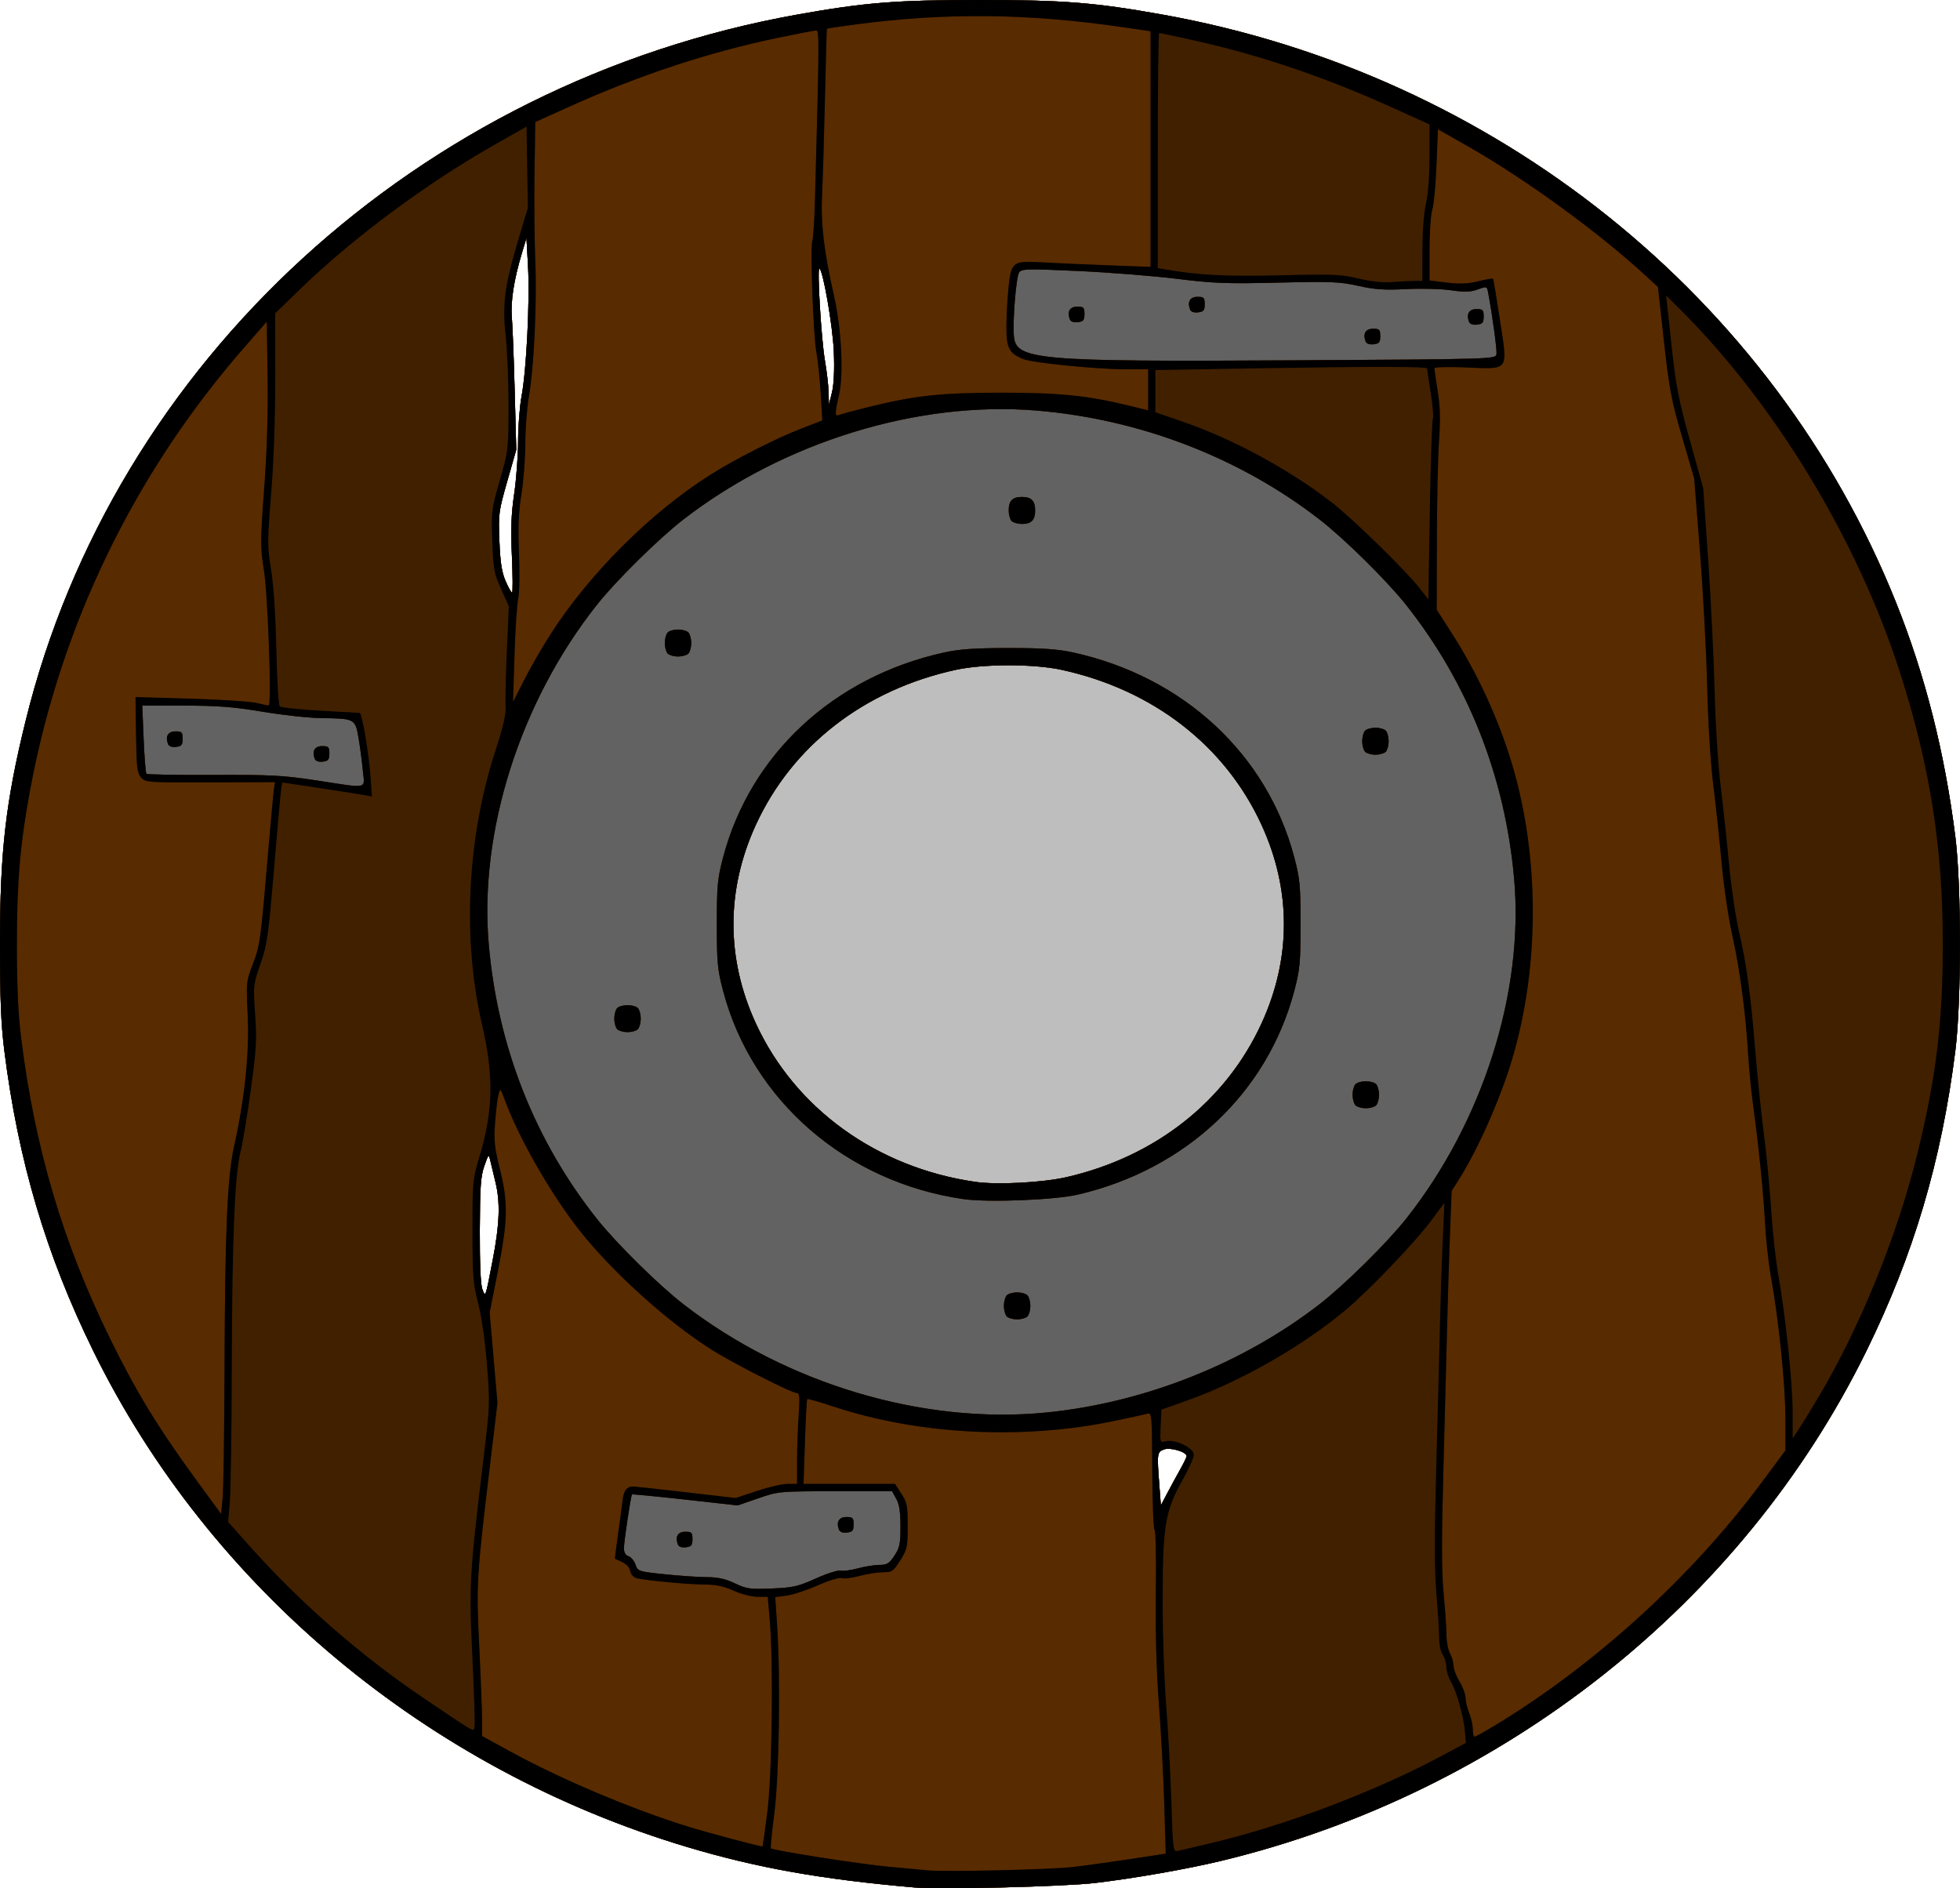
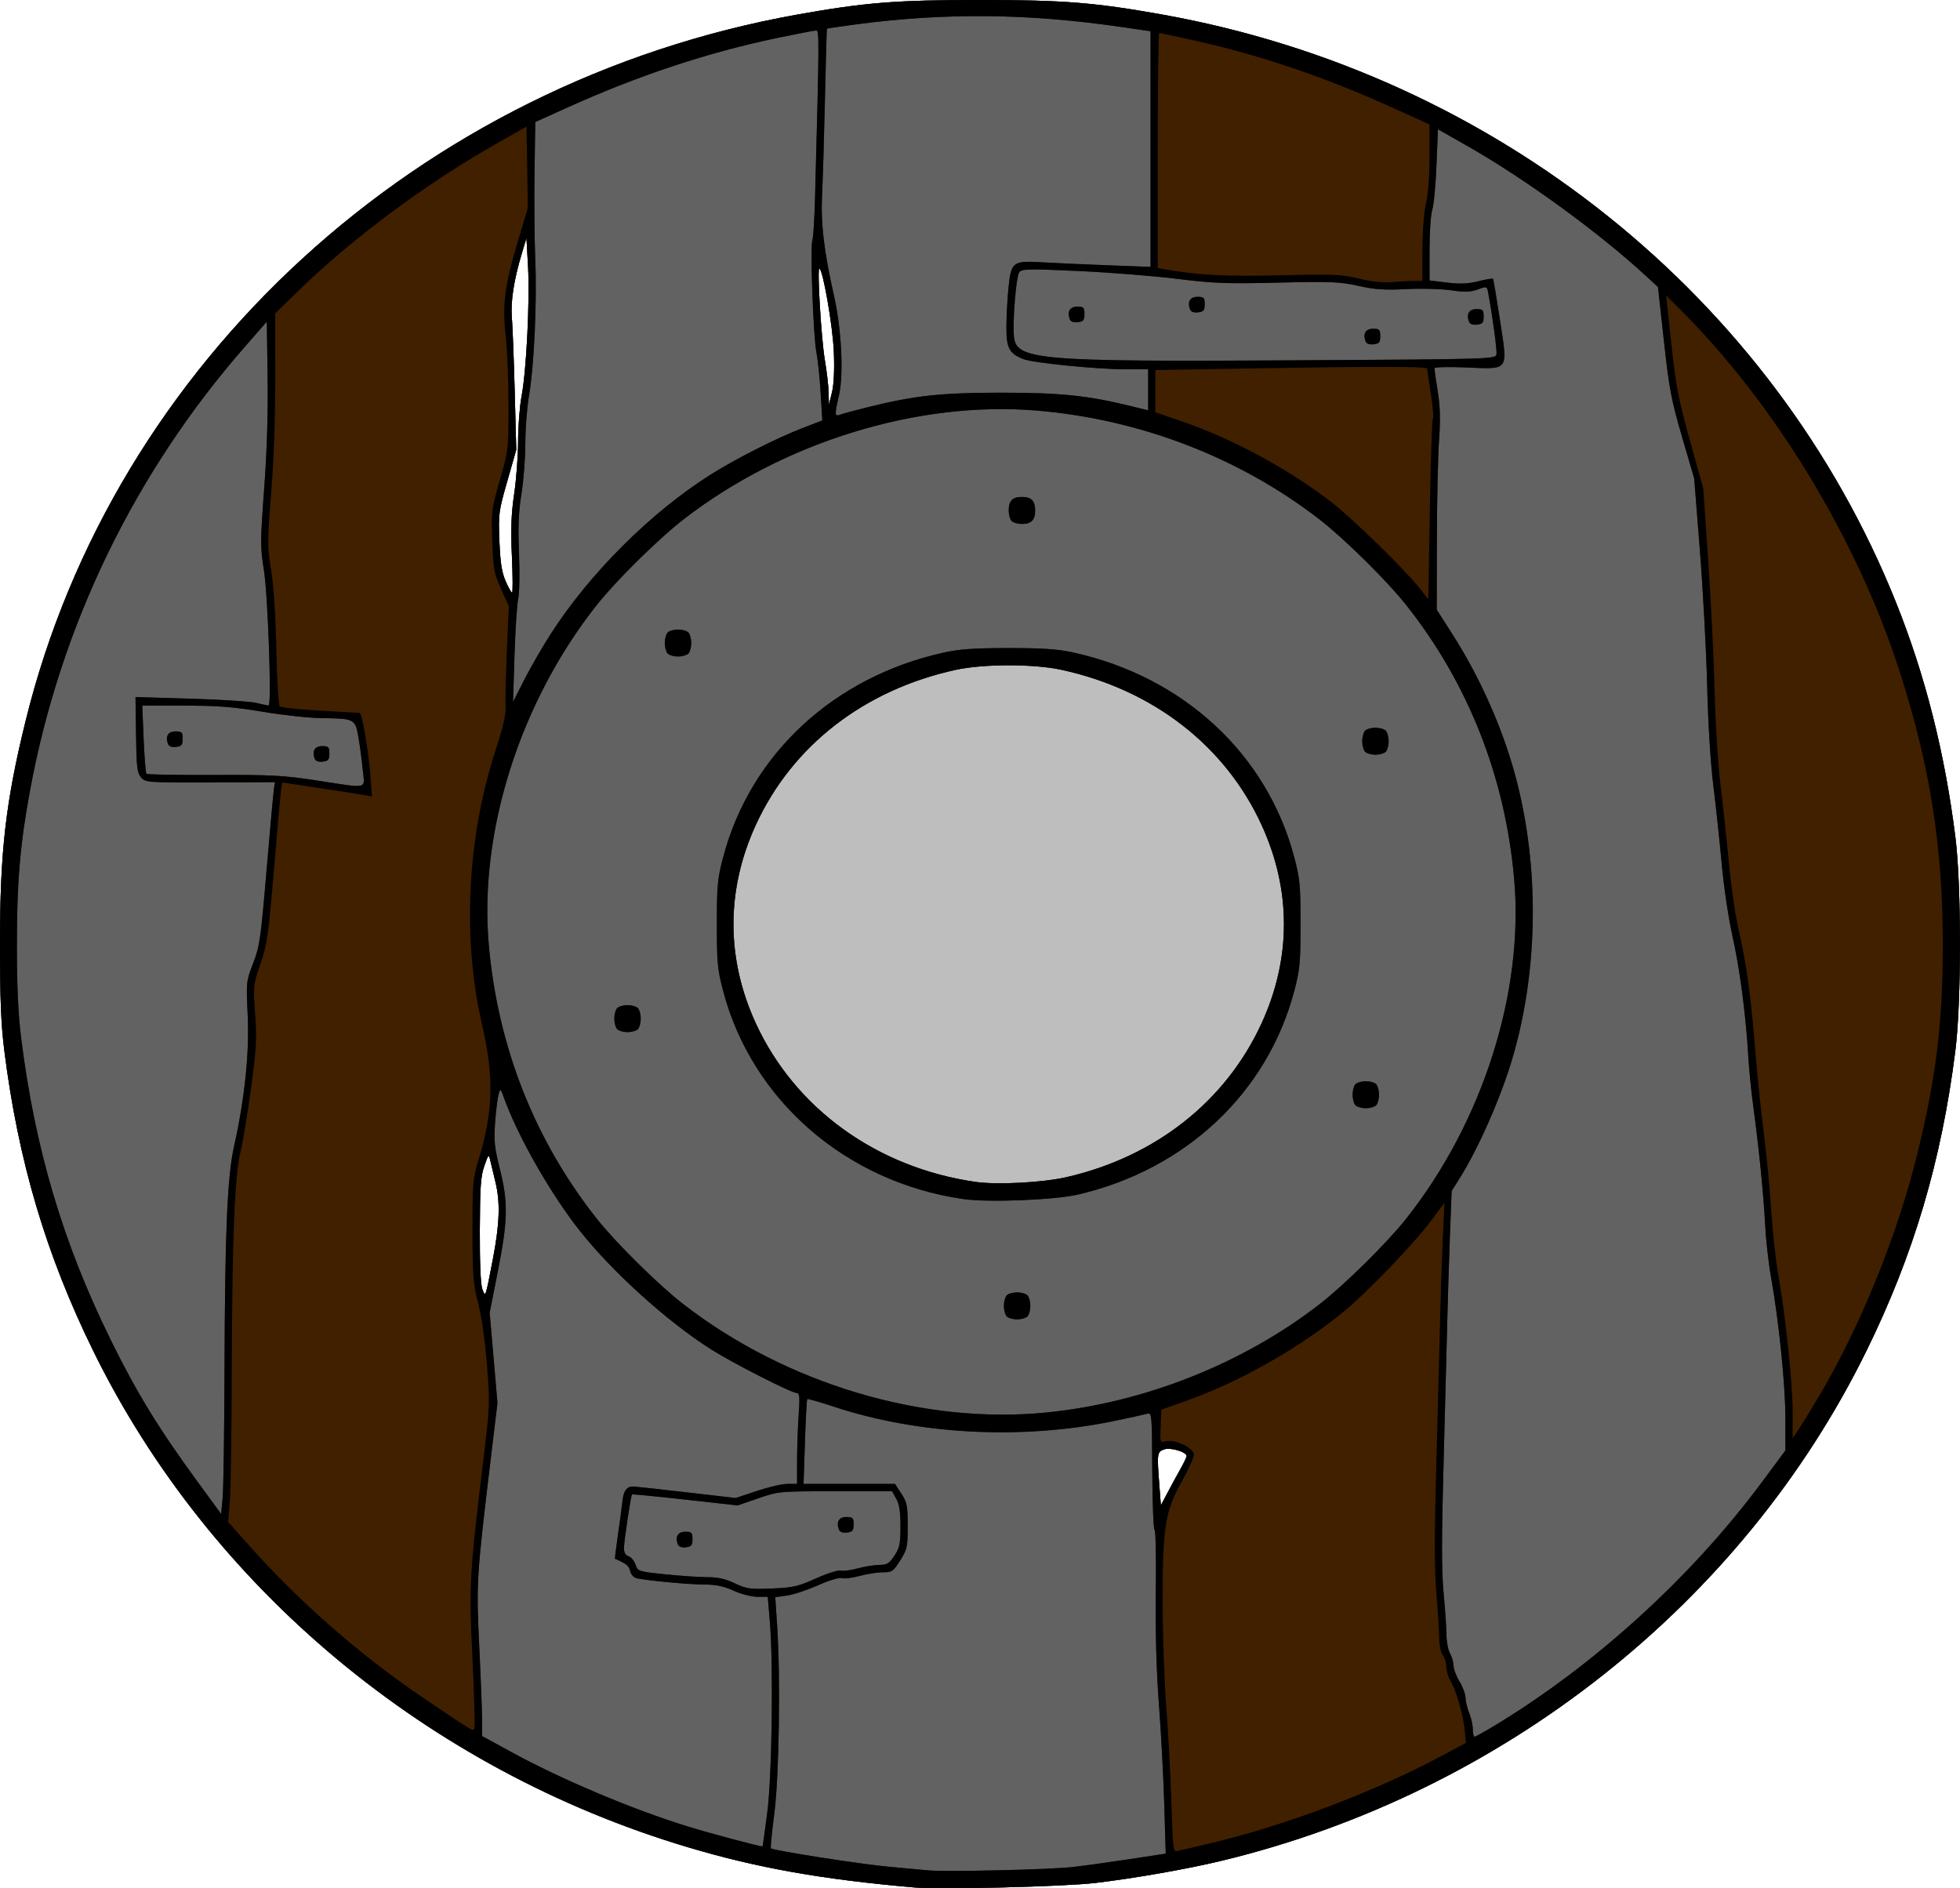
<svg xmlns="http://www.w3.org/2000/svg" xmlns:ns1="http://www.inkscape.org/namespaces/inkscape" xmlns:ns2="http://sodipodi.sourceforge.net/DTD/sodipodi-0.dtd" id="svg2" ns1:version="0.48.3.1 r9886" viewBox="0 0 705 679.13" version="1.1" ns2:docname="_svgclean2.svg">
  <ns2:namedview id="base" bordercolor="#666666" ns1:pageshadow="2" ns1:window-y="0" pagecolor="#ffffff" ns1:zoom="0.7" ns1:window-width="674" ns1:window-maximized="0" ns1:window-x="0" showgrid="false" borderopacity="1.0" ns1:current-layer="layer1" ns1:cx="526.56597" ns1:cy="300.80956" ns1:window-height="645" ns1:pageopacity="0.0" ns1:document-units="px" />
  <g id="layer1" ns1:label="Calque 1" ns1:groupmode="layer" transform="translate(-17.983 -147.94)">
    <g id="g3062" transform="matrix(.865 0 0 .883 23.435 27.402)">
      <path id="path3072" d="m374.14 905.34c-38.86-3.32-65.46-7.95-94.5-16.44-108.17-31.63-198.77-105.69-247.08-201.97-19.727-39.31-31.29-77.53-37.065-122.5-1.373-10.695-1.798-20.964-1.798-43.5 0-37.506 2.355-57.634 10.588-90.5 36.727-146.61 163.5-260.36 320.96-287.98 27.992-4.91 41.15-5.94 75.902-5.94 34.751 0 47.91 1.03 75.902 5.94 138.33 24.264 254.17 115.14 304.98 239.24 12.213 29.832 20.34 61.245 24.769 95.739 2.541 19.784 2.541 67.216 0 87-5.775 44.973-17.338 83.189-37.065 122.5-51.562 102.75-151.22 179.91-268.02 207.51-14.315 3.382-36.001 7.116-52.564 9.05-12.745 1.488-64.325 2.757-75 1.845zm110.38-170.4c1.426-2.475 2.597-4.861 2.604-5.301 0.026-1.734-6.833-3.708-9.44-2.717-2.858 1.087-2.921 1.573-1.903 14.648l0.633 8.13 2.757-5.13c1.516-2.822 3.923-7.155 5.349-9.63zm-285.91-85.33c2.852-14.48 3.168-23.288 1.132-31.525-0.768-3.104-1.722-6.994-2.122-8.644-0.726-2.998-0.728-2.996-2.527 2-1.509 4.189-1.813 8.435-1.878 26.185-0.049 13.466 0.33 22.211 1.042 24 1.364 3.431 1.247 3.754 4.353-12.016zm7.958-286.42c-0.513-11.294-0.29-17.276 0.95-25.53 0.891-5.929 1.619-15.604 1.619-21.5 0-5.896 0.662-14.18 1.472-18.41 2.021-10.562 3.446-38.895 2.656-52.81l-0.653-11.5-1.841 6c-3.413 11.121-4.793 19.772-4.23 26.5 0.299 3.575 0.832 17.142 1.183 30.148l0.639 23.648-3.741 12.823c-3.59 12.303-3.722 13.29-3.266 24.362 0.361 8.777 0.977 12.674 2.572 16.279 1.153 2.607 2.37 4.74 2.703 4.74 0.334 0 0.305-6.638-0.063-14.75zm133.87-83.25c-0.416-10.52-4.59-34-6.045-34-0.964 0 0.822 28.919 2.307 37.356 0.788 4.479 1.487 10.394 1.554 13.144l0.12 5 1.26-5c0.812-3.224 1.098-9.084 0.805-16.5z" style="fill:#bebebe" ns1:connector-curvature="0" />
      <path id="path3070" d="m374.14 905.34c-38.86-3.32-65.46-7.95-94.5-16.44-108.17-31.63-198.77-105.69-247.08-201.97-19.727-39.31-31.29-77.53-37.065-122.5-1.373-10.695-1.798-20.964-1.798-43.5 0-37.506 2.355-57.634 10.588-90.5 36.727-146.61 163.5-260.36 320.96-287.98 27.992-4.91 41.15-5.94 75.902-5.94 34.751 0 47.91 1.03 75.902 5.94 138.33 24.264 254.17 115.14 304.98 239.24 12.213 29.832 20.34 61.245 24.769 95.739 2.541 19.784 2.541 67.216 0 87-5.775 44.973-17.338 83.189-37.065 122.5-51.562 102.75-151.22 179.91-268.02 207.51-14.315 3.382-36.001 7.116-52.564 9.05-12.745 1.488-64.325 2.757-75 1.845zm110.38-170.4c1.426-2.475 2.597-4.861 2.604-5.301 0.026-1.734-6.833-3.708-9.44-2.717-2.858 1.087-2.921 1.573-1.903 14.648l0.633 8.13 2.757-5.13c1.516-2.822 3.923-7.155 5.349-9.63zm-285.91-85.33c2.852-14.48 3.168-23.288 1.132-31.525-0.768-3.104-1.722-6.994-2.122-8.644-0.726-2.998-0.728-2.996-2.527 2-1.509 4.189-1.813 8.435-1.878 26.185-0.049 13.466 0.33 22.211 1.042 24 1.364 3.431 1.247 3.754 4.353-12.016zm238.53-33.596c36.999-8.294 66.263-30.885 81.144-62.64 12.418-26.499 12.418-54.368 0-80.867-15.117-32.259-45.097-55.029-83.144-63.147-11.564-2.467-32.436-2.467-44 0-38.047 8.118-68.027 30.888-83.144 63.147-12.398 26.456-12.415 54.373-0.051 80.758 16.293 34.768 50.384 58.897 91.371 64.671 9.005 1.269 27.865 0.31 37.824-1.923zm-230.57-252.82c-0.513-11.294-0.29-17.276 0.95-25.53 0.891-5.929 1.619-15.604 1.619-21.5 0-5.896 0.662-14.18 1.472-18.41 2.021-10.562 3.446-38.895 2.656-52.81l-0.653-11.5-1.841 6c-3.413 11.121-4.793 19.772-4.23 26.5 0.299 3.575 0.832 17.142 1.183 30.148l0.639 23.648-3.741 12.823c-3.59 12.303-3.722 13.29-3.266 24.362 0.361 8.777 0.977 12.674 2.572 16.279 1.153 2.607 2.37 4.74 2.703 4.74 0.334 0 0.305-6.638-0.063-14.75zm133.87-83.25c-0.416-10.52-4.59-34-6.045-34-0.964 0 0.822 28.919 2.307 37.356 0.788 4.479 1.487 10.394 1.554 13.144l0.12 5 1.26-5c0.812-3.224 1.098-9.084 0.805-16.5z" style="fill:#626262" ns1:connector-curvature="0" />
-       <path id="path3068" d="m374.14 905.34c-38.86-3.32-65.46-7.95-94.5-16.44-108.17-31.63-198.77-105.69-247.08-201.97-19.727-39.31-31.29-77.53-37.065-122.5-1.373-10.695-1.798-20.964-1.798-43.5 0-37.506 2.355-57.634 10.588-90.5 36.727-146.61 163.5-260.36 320.96-287.98 27.992-4.91 41.15-5.94 75.902-5.94 34.751 0 47.91 1.03 75.902 5.94 138.33 24.264 254.17 115.14 304.98 239.24 12.213 29.832 20.34 61.245 24.769 95.739 2.541 19.784 2.541 67.216 0 87-5.775 44.973-17.338 83.189-37.065 122.5-51.562 102.75-151.22 179.91-268.02 207.51-14.315 3.382-36.001 7.116-52.564 9.05-12.745 1.488-64.325 2.757-75 1.845zm-41.14-125.89c4.599-2.031 9.214-3.47 10.256-3.198 1.042 0.273 4.255-0.133 7.139-0.901 2.884-0.768 6.915-1.401 8.958-1.408 3.163-0.01 4.09-0.566 6.25-3.744 2.204-3.244 2.536-4.803 2.536-11.919 0-5.959-0.476-9.024-1.75-11.262l-1.75-3.075-23.562-0.006c-23.345-0.006-23.641 0.02-32.105 2.881l-8.543 2.888-21.819-2.38c-12.001-1.309-21.949-2.25-22.108-2.091-0.503 0.503-3.355 19.079-3.359 21.879-0.003 1.768 0.65 2.89 1.912 3.291 1.054 0.335 2.356 1.869 2.893 3.41 0.957 2.746 1.205 2.825 12.392 3.959 6.279 0.637 14.144 1.157 17.479 1.157 4.383 0 7.554 0.697 11.441 2.514 4.877 2.279 6.31 2.475 15.378 2.106 8.867-0.361 10.947-0.826 18.361-4.101zm-57.451-13.893c-1.198-3.123 0.014-5.125 3.104-5.125 2.651 0 2.986 0.336 2.986 3 0 2.531-0.431 3.05-2.756 3.317-1.759 0.202-2.965-0.229-3.335-1.192zm67-6c-1.198-3.123 0.014-5.125 3.104-5.125 2.651 0 2.986 0.336 2.986 3 0 2.531-0.431 3.05-2.756 3.317-1.759 0.202-2.965-0.229-3.335-1.192zm141.97-24.625c1.426-2.475 2.597-4.861 2.604-5.301 0.026-1.734-6.833-3.708-9.44-2.717-2.858 1.087-2.921 1.573-1.903 14.648l0.633 8.13 2.757-5.13c1.516-2.822 3.923-7.155 5.349-9.63zm-55.808-23.063c40.719-3.962 81.68-19.849 113.64-44.078 10.348-7.844 28.07-24.976 36.059-34.859 31.894-39.455 49.066-92.405 44.905-138.47-3.749-41.504-19.082-79.588-44.905-111.53-7.989-9.883-25.711-27.015-36.059-34.859-33.255-25.207-74.523-40.777-117.47-44.322-49.427-4.079-105.37 12.793-146.97 44.322-10.348 7.844-28.07 24.976-36.059 34.859-31.894 39.455-49.066 92.405-44.905 138.47 3.749 41.504 19.082 79.588 44.905 111.53 7.989 9.883 25.711 27.015 36.059 34.859 42.748 32.403 99.701 49.05 150.8 44.078zm-16.376-39.137c-0.66-0.66-1.2-2.595-1.2-4.3s0.54-3.64 1.2-4.3c0.66-0.66 2.595-1.2 4.3-1.2s3.64 0.54 4.3 1.2 1.2 2.595 1.2 4.3-0.54 3.64-1.2 4.3c-0.66 0.66-2.595 1.2-4.3 1.2s-3.64-0.54-4.3-1.2zm-18.024-47.805c-48.691-6.855-87.91-40.134-99.925-84.79-2.346-8.719-2.611-11.485-2.611-27.206s0.265-18.487 2.611-27.206c11.295-41.98 45.945-73.478 91.749-83.403 6.537-1.416 12.773-1.842 27-1.842s20.463 0.425 27 1.842c45.804 9.925 80.454 41.423 91.749 83.403 2.346 8.719 2.611 11.485 2.611 27.206s-0.265 18.487-2.611 27.206c-11.134 41.38-44.934 72.608-89.749 82.918-9.776 2.249-37.452 3.332-47.824 1.872zm42.824-8.922c36.999-8.294 66.263-30.885 81.144-62.64 12.418-26.499 12.418-54.368 0-80.867-15.117-32.259-45.097-55.029-83.144-63.147-11.564-2.467-32.436-2.467-44 0-38.047 8.118-68.027 30.888-83.144 63.147-12.398 26.456-12.415 54.373-0.051 80.758 16.293 34.768 50.384 58.897 91.371 64.671 9.005 1.269 27.865 0.31 37.824-1.923zm120.2-29.274c-0.66-0.66-1.2-2.595-1.2-4.3s0.54-3.64 1.2-4.3 2.595-1.2 4.3-1.2 3.64 0.54 4.3 1.2 1.2 2.595 1.2 4.3-0.54 3.64-1.2 4.3-2.595 1.2-4.3 1.2-3.64-0.54-4.3-1.2zm-307-31c-0.66-0.66-1.2-2.595-1.2-4.3s0.54-3.64 1.2-4.3 2.595-1.2 4.3-1.2 3.64 0.54 4.3 1.2 1.2 2.595 1.2 4.3-0.54 3.64-1.2 4.3-2.595 1.2-4.3 1.2-3.64-0.54-4.3-1.2zm311-113c-0.66-0.66-1.2-2.595-1.2-4.3s0.54-3.64 1.2-4.3 2.595-1.2 4.3-1.2 3.64 0.54 4.3 1.2 1.2 2.595 1.2 4.3-0.54 3.64-1.2 4.3-2.595 1.2-4.3 1.2-3.64-0.54-4.3-1.2zm-290-40c-0.66-0.66-1.2-2.595-1.2-4.3s0.54-3.64 1.2-4.3 2.595-1.2 4.3-1.2 3.64 0.54 4.3 1.2 1.2 2.595 1.2 4.3-0.54 3.64-1.2 4.3-2.595 1.2-4.3 1.2-3.64-0.54-4.3-1.2zm143-54c-0.66-0.66-1.2-2.595-1.2-4.3 0-3.925 1.575-5.5 5.5-5.5s5.5 1.575 5.5 5.5-1.575 5.5-5.5 5.5c-1.705 0-3.64-0.54-4.3-1.2zm-215.73 300.87c2.852-14.48 3.168-23.288 1.132-31.525-0.768-3.104-1.722-6.994-2.122-8.644-0.726-2.998-0.728-2.996-2.527 2-1.509 4.189-1.813 8.435-1.878 26.185-0.049 13.466 0.33 22.211 1.042 24 1.364 3.431 1.247 3.754 4.353-12.016zm-54.05-199.44c-0.359-3.712-1.161-9.655-1.783-13.206-1.344-7.677-1.573-7.795-15.352-7.944-5.077-0.055-16.087-1.225-24.465-2.6-12.117-1.989-18.8-2.5-32.668-2.5h-17.434l0.57 13.587c0.313 7.473 0.838 13.855 1.166 14.183 0.328 0.328 12.852 0.542 27.83 0.476 23.802-0.106 29.187 0.172 42.733 2.205 22.297 3.346 20.177 3.805 19.403-4.201zm-19.993-4.625c-1.198-3.123 0.014-5.125 3.104-5.125 2.651 0 2.986 0.336 2.986 3 0 2.531-0.431 3.05-2.756 3.317-1.759 0.202-2.965-0.229-3.335-1.192zm-61-6c-1.198-3.123 0.014-5.125 3.104-5.125 2.651 0 2.986 0.336 2.986 3 0 2.531-0.431 3.05-2.756 3.317-1.759 0.202-2.965-0.229-3.335-1.192zm143.01-76.38c-0.513-11.294-0.29-17.276 0.95-25.53 0.891-5.929 1.619-15.604 1.619-21.5 0-5.896 0.662-14.18 1.472-18.41 2.021-10.562 3.446-38.895 2.656-52.81l-0.653-11.5-1.841 6c-3.413 11.121-4.793 19.772-4.23 26.5 0.299 3.575 0.832 17.142 1.183 30.148l0.639 23.648-3.741 12.823c-3.59 12.303-3.722 13.29-3.266 24.362 0.361 8.777 0.977 12.674 2.572 16.279 1.153 2.607 2.37 4.74 2.703 4.74 0.334 0 0.305-6.638-0.063-14.75zm133.87-83.25c-0.416-10.52-4.59-34-6.045-34-0.964 0 0.822 28.919 2.307 37.356 0.788 4.479 1.487 10.394 1.554 13.144l0.12 5 1.26-5c0.812-3.224 1.098-9.084 0.805-16.5zm275.53 0.877c0.277-1.694-1.607-15.387-3.447-25.06-0.505-2.656-0.549-2.669-4.369-1.321-3.03 1.069-5.432 1.138-11.185 0.319-4.03-0.573-12.378-0.783-18.551-0.467-8.926 0.457-13.004 0.186-19.913-1.323-7.713-1.685-11.447-1.833-33.275-1.315-21.348 0.507-26.893 0.304-42.087-1.544-9.625-1.17-28.069-2.603-40.987-3.184-21.163-0.952-23.602-0.898-24.658 0.546-1.259 1.722-2.752 19.389-2.194 25.971 0.826 9.749 9.355 10.472 116.34 9.865 83.191-0.472 84.003-0.496 84.328-2.488zm-54.419-5.251c-1.198-3.123 0.014-5.125 3.104-5.125 2.651 0 2.986 0.336 2.986 3 0 2.531-0.431 3.05-2.756 3.317-1.759 0.202-2.965-0.229-3.335-1.192zm43-8c-1.198-3.123 0.014-5.125 3.104-5.125 2.651 0 2.986 0.336 2.986 3 0 2.531-0.431 3.05-2.756 3.317-1.759 0.202-2.965-0.229-3.335-1.192zm-166-1c-1.198-3.123 0.014-5.125 3.104-5.125 2.651 0 2.986 0.336 2.986 3 0 2.531-0.431 3.05-2.756 3.317-1.759 0.202-2.965-0.229-3.335-1.192zm50-4c-1.198-3.123 0.014-5.125 3.104-5.125 2.651 0 2.986 0.336 2.986 3 0 2.531-0.431 3.05-2.756 3.317-1.759 0.202-2.965-0.229-3.335-1.192z" style="fill:#592b00" ns1:connector-curvature="0" />
      <path id="path3066" d="m374.14 905.34c-38.86-3.32-65.46-7.95-94.5-16.44-108.17-31.63-198.77-105.69-247.08-201.97-19.727-39.31-31.29-77.53-37.065-122.5-1.373-10.695-1.798-20.964-1.798-43.5 0-37.506 2.355-57.634 10.588-90.5 36.727-146.61 163.5-260.36 320.96-287.98 27.992-4.91 41.15-5.94 75.902-5.94 34.751 0 47.91 1.03 75.902 5.94 138.33 24.264 254.17 115.14 304.98 239.24 12.213 29.832 20.34 61.245 24.769 95.739 2.541 19.784 2.541 67.216 0 87-5.775 44.973-17.338 83.189-37.065 122.5-51.562 102.75-151.22 179.91-268.02 207.51-14.315 3.382-36.001 7.116-52.564 9.05-12.745 1.488-64.325 2.757-75 1.845zm65.5-8.33c4.95-0.557 15.706-2.013 23.902-3.237l14.902-2.225-0.609-20.055c-0.335-11.03-1.332-29.347-2.216-40.703-1.066-13.701-1.501-29.094-1.293-45.751 0.173-13.807-0.061-25.228-0.521-25.38-0.459-0.153-0.893-10.979-0.963-24.06-0.127-23.415-0.16-23.774-2.165-23.213-1.12 0.313-7.436 1.662-14.037 2.998-38.045 7.699-81.044 5.503-116.33-5.939-5.819-1.887-10.746-3.264-10.949-3.061-0.203 0.203-0.629 8.061-0.948 17.462l-0.578 17.092h38.04l2.633 3.979c2.364 3.572 2.633 4.917 2.633 13.162 0 8.567-0.208 9.509-3.104 14.021-2.888 4.501-3.393 4.838-7.25 4.849-2.28 0.007-6.621 0.673-9.646 1.482-3.025 0.808-6.341 1.206-7.369 0.883-1.074-0.337-5.329 0.916-10 2.945-4.472 1.942-10.285 3.82-12.918 4.172l-4.787 0.64 0.787 11.683c1.44 21.382 0.826 61.318-1.175 76.458-1.002 7.576-1.645 13.951-1.429 14.167 0.887 0.887 37.3 6.463 48.891 7.487 6.875 0.607 14.3 1.279 16.5 1.492 7.025 0.681 50.667-0.3 60-1.35zm-126.9-22.08c1.996-14.948 2.609-60.317 1.058-78.25l-0.843-9.75h-4.282c-2.394 0-6.775-1.103-9.935-2.5-4.154-1.837-7.39-2.5-12.204-2.5-6.127 0-23.235-1.551-28.031-2.541-1.259-0.26-2.402-1.488-2.778-2.984-0.539-2.147-1.561-2.955-6.29-4.968-0.114-0.049 0.423-4.345 1.195-9.547 0.771-5.203 1.621-11.438 1.889-13.858 0.486-4.395 1.798-6.107 4.624-6.03 0.825 0.022 10.725 1.086 22 2.365l20.5 2.324 8.807-2.88c4.844-1.584 10.581-2.88 12.75-2.88h3.943v-9.346c0-5.141 0.292-13.466 0.65-18.5 0.531-7.488 0.395-9.154-0.75-9.154-2.214-0.001-26.567-12.146-35.62-17.763-18.165-11.272-40.963-31.429-54.556-48.236-11.912-14.729-25.474-37.886-31.284-53.418-1.838-4.912-1.84-4.915-2.621-2-0.43 1.605-1.061 6.743-1.403 11.418-0.528 7.219-0.229 10.035 1.982 18.681 3.503 13.699 3.36 21.001-0.819 41.69l-3.407 16.871 1.621 18.405 1.621 18.405-2.725 22.225c-6.002 48.942-6.13 51.001-4.833 77.225 0.653 13.2 1.178 26.747 1.167 30.104l-0.021 6.104 12.25 6.552c20.843 11.148 50.055 23.225 73.189 30.258 8.854 2.692 30.924 8.449 31.209 8.141 0.081-0.088 0.959-6.235 1.95-13.66zm301.84-35.16c41.837-24.664 82.372-60.748 111.66-99.399l9.897-13.06-0.007-12.94c-0.007-13.625-2.718-39.779-5.954-57.44-1.058-5.775-2.187-15.627-2.508-21.893-0.617-12.032-2.619-31.491-4.982-48.432-0.78-5.596-1.692-14.675-2.026-20.175-1.028-16.936-3.519-35.408-6.58-48.784-1.628-7.113-3.611-20.2-4.47-29.5-0.85-9.194-2.407-23.466-3.461-31.716-1.152-9.021-2.172-25.164-2.558-40.5-0.353-14.025-1.71-38.775-3.015-55l-2.373-29.5-5.063-17c-4.487-15.065-5.344-19.504-7.534-39l-2.471-22-4.749-4.299c-19.625-17.767-50.254-39.632-74.249-53.002l-12.5-6.965-0.605 14.634c-0.333 8.049-1.12 16.206-1.75 18.127-0.63 1.921-1.145 9.191-1.145 16.155v12.662l7.25 0.871c5.366 0.645 8.754 0.505 13.035-0.537 3.182-0.775 5.934-1.237 6.117-1.027 0.183 0.21 1.487 7.807 2.897 16.882 3.275 21.066 4.076 19.985-14.268 19.241-7.387-0.3-13.024-0.141-13.014 0.365 0.01 0.492 0.639 4.719 1.398 9.394 1.019 6.275 1.16 11.51 0.54 20-0.462 6.325-0.866 24.422-0.898 40.215l-0.058 28.715 6.397 9.785c10.597 16.207 19.44 35.082 24.971 53.298 11.442 37.686 11.442 82.287 0 119.97-4.826 15.895-13.991 36.268-21.826 48.515l-3.339 5.22-0.707 17.889c-0.389 9.839-0.887 25.539-1.107 34.889s-0.915 35.45-1.544 58c-0.865 30.992-0.862 43.929 0.014 53 0.637 6.6 1.17 14.25 1.185 17s0.67 6.125 1.456 7.5c0.786 1.375 1.447 3.625 1.47 5s1.149 4.3 2.504 6.5 2.478 5.183 2.495 6.628c0.017 1.445 0.706 4.243 1.531 6.218 0.825 1.974 1.5 4.955 1.5 6.622 0 1.668 0.311 3.032 0.692 3.032s3.868-1.873 7.75-4.161zm-281.58-60.32c4.599-2.031 9.214-3.47 10.256-3.198 1.042 0.273 4.255-0.133 7.139-0.901 2.884-0.768 6.915-1.401 8.958-1.408 3.163-0.01 4.09-0.566 6.25-3.744 2.204-3.244 2.536-4.803 2.536-11.919 0-5.959-0.476-9.024-1.75-11.262l-1.75-3.075-23.562-0.006c-23.345-0.006-23.641 0.02-32.105 2.881l-8.543 2.888-21.819-2.38c-12.001-1.309-21.949-2.25-22.108-2.091-0.503 0.503-3.355 19.079-3.359 21.879-0.003 1.768 0.65 2.89 1.912 3.291 1.054 0.335 2.356 1.869 2.893 3.41 0.957 2.746 1.205 2.825 12.392 3.959 6.279 0.637 14.144 1.157 17.479 1.157 4.383 0 7.554 0.697 11.441 2.514 4.877 2.279 6.31 2.475 15.378 2.106 8.867-0.361 10.947-0.826 18.361-4.101zm-57.451-13.893c-1.198-3.123 0.014-5.125 3.104-5.125 2.651 0 2.986 0.336 2.986 3 0 2.531-0.431 3.05-2.756 3.317-1.759 0.202-2.965-0.229-3.335-1.192zm67-6c-1.198-3.123 0.014-5.125 3.104-5.125 2.651 0 2.986 0.336 2.986 3 0 2.531-0.431 3.05-2.756 3.317-1.759 0.202-2.965-0.229-3.335-1.192zm-255.49-65.63c0.176-55.83 1.157-78.196 3.971-90.525 4.397-19.266 6.391-37.904 5.676-53.067-0.658-13.962-0.637-14.16 2.269-21.5 2.695-6.807 3.148-9.885 5.572-37.908 1.451-16.775 2.835-31.697 3.076-33.16l0.438-2.66-26.939 0.084c-26.326 0.082-26.982 0.035-28.794-2.054-1.608-1.854-1.883-4.167-2.07-17.423l-0.216-15.285 22.802 0.662c12.541 0.364 24.827 1.132 27.302 1.706 2.475 0.574 4.835 1.064 5.245 1.088 1.336 0.078-0.272-44.947-1.976-55.336-1.507-9.188-1.498-11.496 0.132-33 1.166-15.382 1.643-30.636 1.425-45.576l-0.327-22.455-9.325 10.455c-45.688 51.23-76.37 113.25-89.035 179.96-4.199 22.12-5.559 37.528-5.559 63 0 17.602 0.502 28.442 1.783 38.5 5.702 44.783 17.311 83.165 37.05 122.5 10.98 21.88 20.056 36.406 36.47 58.366l9.616 12.866 0.633-6.366c0.348-3.501 0.699-27.291 0.78-52.866zm397.47 41c1.426-2.475 2.597-4.861 2.604-5.301 0.026-1.734-6.833-3.708-9.44-2.717-2.858 1.087-2.921 1.573-1.903 14.648l0.633 8.13 2.757-5.13c1.516-2.822 3.923-7.155 5.349-9.63zm-55.808-23.063c40.719-3.962 81.68-19.849 113.64-44.078 10.348-7.844 28.07-24.976 36.059-34.859 31.894-39.455 49.066-92.405 44.905-138.47-3.749-41.504-19.082-79.588-44.905-111.53-7.989-9.883-25.711-27.015-36.059-34.859-33.255-25.207-74.523-40.777-117.47-44.322-49.427-4.079-105.37 12.793-146.97 44.322-10.348 7.844-28.07 24.976-36.059 34.859-31.894 39.455-49.066 92.405-44.905 138.47 3.749 41.504 19.082 79.588 44.905 111.53 7.989 9.883 25.711 27.015 36.059 34.859 42.748 32.403 99.701 49.05 150.8 44.078zm-16.376-39.137c-0.66-0.66-1.2-2.595-1.2-4.3s0.54-3.64 1.2-4.3c0.66-0.66 2.595-1.2 4.3-1.2s3.64 0.54 4.3 1.2 1.2 2.595 1.2 4.3-0.54 3.64-1.2 4.3c-0.66 0.66-2.595 1.2-4.3 1.2s-3.64-0.54-4.3-1.2zm-18.024-47.805c-48.691-6.855-87.91-40.134-99.925-84.79-2.346-8.719-2.611-11.485-2.611-27.206s0.265-18.487 2.611-27.206c11.295-41.98 45.945-73.478 91.749-83.403 6.537-1.416 12.773-1.842 27-1.842s20.463 0.425 27 1.842c45.804 9.925 80.454 41.423 91.749 83.403 2.346 8.719 2.611 11.485 2.611 27.206s-0.265 18.487-2.611 27.206c-11.134 41.38-44.934 72.608-89.749 82.918-9.776 2.249-37.452 3.332-47.824 1.872zm42.824-8.922c36.999-8.294 66.263-30.885 81.144-62.64 12.418-26.499 12.418-54.368 0-80.867-15.117-32.259-45.097-55.029-83.144-63.147-11.564-2.467-32.436-2.467-44 0-38.047 8.118-68.027 30.888-83.144 63.147-12.398 26.456-12.415 54.373-0.051 80.758 16.293 34.768 50.384 58.897 91.371 64.671 9.005 1.269 27.865 0.31 37.824-1.923zm120.2-29.274c-0.66-0.66-1.2-2.595-1.2-4.3s0.54-3.64 1.2-4.3 2.595-1.2 4.3-1.2 3.64 0.54 4.3 1.2 1.2 2.595 1.2 4.3-0.54 3.64-1.2 4.3-2.595 1.2-4.3 1.2-3.64-0.54-4.3-1.2zm-307-31c-0.66-0.66-1.2-2.595-1.2-4.3s0.54-3.64 1.2-4.3 2.595-1.2 4.3-1.2 3.64 0.54 4.3 1.2 1.2 2.595 1.2 4.3-0.54 3.64-1.2 4.3-2.595 1.2-4.3 1.2-3.64-0.54-4.3-1.2zm311-113c-0.66-0.66-1.2-2.595-1.2-4.3s0.54-3.64 1.2-4.3 2.595-1.2 4.3-1.2 3.64 0.54 4.3 1.2 1.2 2.595 1.2 4.3-0.54 3.64-1.2 4.3-2.595 1.2-4.3 1.2-3.64-0.54-4.3-1.2zm-290-40c-0.66-0.66-1.2-2.595-1.2-4.3s0.54-3.64 1.2-4.3 2.595-1.2 4.3-1.2 3.64 0.54 4.3 1.2 1.2 2.595 1.2 4.3-0.54 3.64-1.2 4.3-2.595 1.2-4.3 1.2-3.64-0.54-4.3-1.2zm143-54c-0.66-0.66-1.2-2.595-1.2-4.3 0-3.925 1.575-5.5 5.5-5.5s5.5 1.575 5.5 5.5-1.575 5.5-5.5 5.5c-1.705 0-3.64-0.54-4.3-1.2zm-215.73 300.87c2.852-14.48 3.168-23.288 1.132-31.525-0.768-3.104-1.722-6.994-2.122-8.644-0.726-2.998-0.728-2.996-2.527 2-1.509 4.189-1.813 8.435-1.878 26.185-0.049 13.466 0.33 22.211 1.042 24 1.364 3.431 1.247 3.754 4.353-12.016zm-54.06-199.42c-0.359-3.712-1.161-9.655-1.783-13.206-1.344-7.677-1.573-7.795-15.352-7.944-5.077-0.055-16.087-1.225-24.465-2.6-12.117-1.989-18.8-2.5-32.668-2.5h-17.434l0.57 13.587c0.313 7.473 0.838 13.855 1.166 14.183 0.328 0.328 12.852 0.542 27.83 0.476 23.802-0.106 29.187 0.172 42.733 2.205 22.297 3.346 20.177 3.805 19.403-4.201zm-19.993-4.625c-1.198-3.123 0.014-5.125 3.104-5.125 2.651 0 2.986 0.336 2.986 3 0 2.531-0.431 3.05-2.756 3.317-1.759 0.202-2.965-0.229-3.335-1.192zm-61-6c-1.198-3.123 0.014-5.125 3.104-5.125 2.651 0 2.986 0.336 2.986 3 0 2.531-0.431 3.05-2.756 3.317-1.759 0.202-2.965-0.229-3.335-1.192zm159.02-44.63c16.195-24.736 41.579-49.565 66.43-64.978 10.286-6.38 27.547-14.964 38.135-18.965l8.503-3.213-0.695-11.172c-0.382-6.145-1.185-13.647-1.783-16.672-1.298-6.559-2.627-42.997-1.66-45.518 0.372-0.97 0.863-8.563 1.091-16.873 1.794-65.494 1.816-68.609 0.494-68.609-0.72 0-8.08 1.387-16.357 3.083-28.528 5.844-57.437 15.207-86.274 27.943l-14.178 6.261-0.322 20.607c-0.177 11.334-0.034 27.357 0.319 35.607 0.74 17.319-0.502 43.338-2.653 55.558-0.817 4.643-1.486 13.284-1.487 19.203-0.001 5.918-0.724 15.143-1.607 20.5-1.208 7.33-1.46 13.326-1.018 24.239 0.323 7.975 0.173 16.277-0.334 18.449-0.507 2.172-1.199 12.522-1.538 23l-0.616 19.051 4.665-9c2.566-4.95 7.464-13.275 10.885-18.5zm-16.007-31.75c-0.513-11.294-0.29-17.276 0.95-25.53 0.891-5.929 1.619-15.604 1.619-21.5 0-5.896 0.662-14.18 1.472-18.41 2.021-10.562 3.446-38.895 2.656-52.81l-0.653-11.5-1.841 6c-3.413 11.121-4.793 19.772-4.23 26.5 0.299 3.575 0.832 17.142 1.183 30.148l0.639 23.648-3.741 12.823c-3.59 12.303-3.722 13.29-3.266 24.362 0.361 8.777 0.977 12.674 2.572 16.279 1.153 2.607 2.37 4.74 2.703 4.74 0.334 0 0.305-6.638-0.063-14.75zm148.07-60.82c19.503-4.738 30.364-5.891 55.5-5.891 24.294 0 35.799 1.152 53.25 5.33l7.75 1.856v-16.725h-9.871c-11.404 0-37.944-2.6-41.923-4.108-6.014-2.278-7.212-4.508-7.153-13.317 0.03-4.442 0.422-11.584 0.872-15.872 1.092-10.412 1.813-10.957 13.574-10.276 4.95 0.287 17.212 0.826 27.25 1.199l18.25 0.677v-95.988l-11.75-1.679c-39.346-5.621-73.749-5.947-111.21-1.052-6.302 0.823-11.536 1.591-11.631 1.706-0.095 0.115-0.457 12.808-0.805 28.208s-0.883 32.95-1.191 39c-0.609 12.003 0.739 23.337 4.939 41.518 3.119 13.501 4.08 32.076 2.095 40.482-1.875 7.941-1.841 8.866 0.302 8.037 0.962-0.373 6.25-1.771 11.75-3.107zm-14.198-22.43c-0.416-10.52-4.59-34-6.045-34-0.964 0 0.822 28.919 2.307 37.356 0.788 4.479 1.487 10.394 1.554 13.144l0.12 5 1.26-5c0.812-3.224 1.098-9.084 0.805-16.5zm275.53 0.877c0.277-1.694-1.607-15.387-3.447-25.06-0.505-2.656-0.549-2.669-4.369-1.321-3.03 1.069-5.432 1.138-11.185 0.319-4.03-0.573-12.378-0.783-18.551-0.467-8.926 0.457-13.004 0.186-19.913-1.323-7.713-1.685-11.447-1.833-33.275-1.315-21.348 0.507-26.893 0.304-42.087-1.544-9.625-1.17-28.069-2.603-40.987-3.184-21.163-0.952-23.602-0.898-24.658 0.546-1.259 1.722-2.752 19.389-2.194 25.971 0.826 9.749 9.355 10.472 116.34 9.865 83.191-0.472 84.003-0.496 84.328-2.488zm-54.419-5.251c-1.198-3.123 0.014-5.125 3.104-5.125 2.651 0 2.986 0.336 2.986 3 0 2.531-0.431 3.05-2.756 3.317-1.759 0.202-2.965-0.229-3.335-1.192zm43-8c-1.198-3.123 0.014-5.125 3.104-5.125 2.651 0 2.986 0.336 2.986 3 0 2.531-0.431 3.05-2.756 3.317-1.759 0.202-2.965-0.229-3.335-1.192zm-166-1c-1.198-3.123 0.014-5.125 3.104-5.125 2.651 0 2.986 0.336 2.986 3 0 2.531-0.431 3.05-2.756 3.317-1.759 0.202-2.965-0.229-3.335-1.192zm50-4c-1.198-3.123 0.014-5.125 3.104-5.125 2.651 0 2.986 0.336 2.986 3 0 2.531-0.431 3.05-2.756 3.317-1.759 0.202-2.965-0.229-3.335-1.192z" style="fill:#412000" ns1:connector-curvature="0" />
      <path id="path3064" d="m374.14 905.34c-38.86-3.32-65.46-7.95-94.5-16.44-108.17-31.63-198.77-105.69-247.08-201.97-19.727-39.31-31.29-77.53-37.065-122.5-1.373-10.695-1.798-20.964-1.798-43.5 0-37.506 2.355-57.634 10.588-90.5 36.727-146.61 163.5-260.36 320.96-287.98 27.992-4.91 41.15-5.94 75.902-5.94 34.751 0 47.91 1.03 75.902 5.94 138.33 24.264 254.17 115.14 304.98 239.24 12.213 29.832 20.34 61.245 24.769 95.739 2.541 19.784 2.541 67.216 0 87-5.775 44.973-17.338 83.189-37.065 122.5-51.562 102.75-151.22 179.91-268.02 207.51-14.315 3.382-36.001 7.116-52.564 9.05-12.745 1.488-64.325 2.757-75 1.845zm65.5-8.33c4.95-0.557 15.706-2.013 23.902-3.237l14.902-2.225-0.609-20.055c-0.335-11.03-1.332-29.347-2.216-40.703-1.066-13.701-1.501-29.094-1.293-45.751 0.173-13.807-0.061-25.228-0.521-25.38-0.459-0.153-0.893-10.979-0.963-24.06-0.127-23.415-0.16-23.774-2.165-23.213-1.12 0.313-7.436 1.662-14.037 2.998-38.045 7.699-81.044 5.503-116.33-5.939-5.819-1.887-10.746-3.264-10.949-3.061-0.203 0.203-0.629 8.061-0.948 17.462l-0.578 17.092h38.04l2.633 3.979c2.364 3.572 2.633 4.917 2.633 13.162 0 8.567-0.208 9.509-3.104 14.021-2.888 4.501-3.393 4.838-7.25 4.849-2.28 0.007-6.621 0.673-9.646 1.482-3.025 0.808-6.341 1.206-7.369 0.883-1.074-0.337-5.329 0.916-10 2.945-4.472 1.942-10.285 3.82-12.918 4.172l-4.787 0.64 0.787 11.683c1.44 21.382 0.826 61.318-1.175 76.458-1.002 7.576-1.645 13.951-1.429 14.167 0.887 0.887 37.3 6.463 48.891 7.487 6.875 0.607 14.3 1.279 16.5 1.492 7.025 0.681 50.667-0.3 60-1.35zm57-9.597c31.328-7.235 68.631-21.04 96.81-35.827l9.81-5.148-0.397-4.5c-0.547-6.204-3.513-16.609-5.809-20.373-1.049-1.72-1.923-4.478-1.943-6.128-0.019-1.65-0.696-3.873-1.504-4.941-0.808-1.068-1.461-3.993-1.451-6.5 0.009-2.507-0.507-10.634-1.147-18.059-0.882-10.229-0.887-23.313-0.021-54 0.629-22.275 1.315-48.15 1.526-57.5 0.211-9.35 0.707-23.975 1.104-32.5l0.721-15.5-5.296 7c-7.056 9.326-26.465 29.154-36.404 37.189-18.144 14.668-43.162 28.618-65 36.243l-11 3.841-0.298 6.734c-0.298 6.716-0.292 6.732 2.17 6.114 3.775-0.948 11.629 2.749 11.629 5.474 0 1.192-2.265 6.125-5.034 10.964-6.946 12.138-7.971 18.522-7.936 49.44 0.015 13.2 0.682 32.1 1.484 42s1.76 27.328 2.13 38.729c0.661 20.354 0.711 20.721 2.765 20.258 1.15-0.259 7.042-1.615 13.092-3.012zm-183.9-12.48c1.996-14.948 2.609-60.317 1.058-78.25l-0.843-9.75h-4.282c-2.394 0-6.775-1.103-9.935-2.5-4.154-1.837-7.39-2.5-12.204-2.5-6.127 0-23.235-1.551-28.031-2.541-1.259-0.26-2.402-1.488-2.778-2.984-0.539-2.147-1.561-2.955-6.29-4.968-0.114-0.049 0.423-4.345 1.195-9.547 0.771-5.203 1.621-11.438 1.889-13.858 0.486-4.395 1.798-6.107 4.624-6.03 0.825 0.022 10.725 1.086 22 2.365l20.5 2.324 8.807-2.88c4.844-1.584 10.581-2.88 12.75-2.88h3.943v-9.346c0-5.141 0.292-13.466 0.65-18.5 0.531-7.488 0.395-9.154-0.75-9.154-2.214-0.001-26.567-12.146-35.62-17.763-18.165-11.272-40.963-31.429-54.556-48.236-11.912-14.729-25.474-37.886-31.284-53.418-1.838-4.912-1.84-4.915-2.621-2-0.43 1.605-1.061 6.743-1.403 11.418-0.528 7.219-0.229 10.035 1.982 18.681 3.503 13.699 3.36 21.001-0.819 41.69l-3.407 16.871 1.621 18.405 1.621 18.405-2.725 22.225c-6.002 48.942-6.13 51.001-4.833 77.225 0.653 13.2 1.178 26.747 1.167 30.104l-0.021 6.104 12.25 6.552c20.843 11.148 50.055 23.225 73.189 30.258 8.854 2.692 30.924 8.449 31.209 8.141 0.081-0.088 0.959-6.235 1.95-13.66zm301.84-35.16c41.837-24.664 82.372-60.748 111.66-99.399l9.897-13.06-0.007-12.94c-0.007-13.625-2.718-39.779-5.954-57.44-1.058-5.775-2.187-15.627-2.508-21.893-0.617-12.032-2.619-31.491-4.982-48.432-0.78-5.596-1.692-14.675-2.026-20.175-1.028-16.936-3.519-35.408-6.58-48.784-1.628-7.113-3.611-20.2-4.47-29.5-0.85-9.194-2.407-23.466-3.461-31.716-1.152-9.021-2.172-25.164-2.558-40.5-0.353-14.025-1.71-38.775-3.015-55l-2.373-29.5-5.063-17c-4.487-15.065-5.344-19.504-7.534-39l-2.471-22-4.749-4.299c-19.625-17.767-50.254-39.632-74.249-53.002l-12.5-6.965-0.605 14.634c-0.333 8.049-1.12 16.206-1.75 18.127-0.63 1.921-1.145 9.191-1.145 16.155v12.662l7.25 0.871c5.366 0.645 8.754 0.505 13.035-0.537 3.182-0.775 5.934-1.237 6.117-1.027 0.183 0.21 1.487 7.807 2.897 16.882 3.275 21.066 4.076 19.985-14.268 19.241-7.387-0.3-13.024-0.141-13.014 0.365 0.01 0.492 0.639 4.719 1.398 9.394 1.019 6.275 1.16 11.51 0.54 20-0.462 6.325-0.866 24.422-0.898 40.215l-0.058 28.715 6.397 9.785c10.597 16.207 19.44 35.082 24.971 53.298 11.442 37.686 11.442 82.287 0 119.97-4.826 15.895-13.991 36.268-21.826 48.515l-3.339 5.22-0.707 17.889c-0.389 9.839-0.887 25.539-1.107 34.889s-0.915 35.45-1.544 58c-0.865 30.992-0.862 43.929 0.014 53 0.637 6.6 1.17 14.25 1.185 17s0.67 6.125 1.456 7.5c0.786 1.375 1.447 3.625 1.47 5s1.149 4.3 2.504 6.5 2.478 5.183 2.495 6.628c0.017 1.445 0.706 4.243 1.531 6.218 0.825 1.974 1.5 4.955 1.5 6.622 0 1.668 0.311 3.032 0.692 3.032s3.868-1.873 7.75-4.161zm-424.48-28.72c-1.426-28.968-1.171-33.342 4.734-81.078 2.56-20.694 2.608-22.031 1.366-37.499-0.782-9.737-2.217-19.576-3.653-25.041-2.115-8.05-2.367-11.18-2.384-29.628-0.018-19.914 0.081-20.951 2.859-30 5.787-18.848 6.085-32.935 1.139-53.873-8.309-35.17-6.245-76.202 5.63-111.92 3.26-9.807 4.38-14.658 4.158-18-0.168-2.516 0.065-12.675 0.518-22.575l0.822-18-3.222-7c-2.954-6.417-3.26-8.041-3.678-19.5-0.44-12.066-0.33-12.929 3.15-24.841 3.554-12.164 3.606-12.602 3.611-30.5 0.003-9.987-0.528-22.77-1.18-28.406-1.466-12.676-0.443-20.297 5.221-38.894l4.003-13.142-0.275-16.539-0.275-16.539-13.5 7.51c-28.307 15.747-58.904 38.029-80.75 58.806l-10.25 9.748 0.022 26.148c0.014 16.125-0.638 34.226-1.7 47.219-1.616 19.772-1.619 21.683-0.047 31 1.047 6.206 1.867 18.342 2.186 32.365 0.281 12.34 0.914 22.84 1.408 23.333 0.494 0.494 8.038 1.293 16.764 1.776 8.727 0.483 16.143 0.896 16.48 0.917 0.965 0.06 3.708 15.648 4.45 25.287l0.674 8.749-2.868-0.521c-1.577-0.286-9.963-1.57-18.636-2.853l-15.767-2.332-0.41 2.104c-0.226 1.157-1.581 15.829-3.012 32.604-2.374 27.829-2.87 31.261-5.672 39.188-3.029 8.57-3.059 8.849-2.22 20.5 0.744 10.342 0.52 14.176-1.803 30.812-1.46 10.45-3.388 21.825-4.285 25.277-2.404 9.253-3.501 35.856-3.618 87.723-0.057 25.3-0.422 49.825-0.81 54.5l-0.707 8.5 8.633 9.5c21.157 23.282 46.506 44.981 72.94 62.436 22.368 14.771 20.43 13.731 20.877 11.199 0.208-1.175-0.207-14.007-0.921-28.517zm142.91-31.6c4.599-2.031 9.214-3.47 10.256-3.198 1.042 0.273 4.255-0.133 7.139-0.901 2.884-0.768 6.915-1.401 8.958-1.408 3.163-0.01 4.09-0.566 6.25-3.744 2.204-3.244 2.536-4.803 2.536-11.919 0-5.959-0.476-9.024-1.75-11.262l-1.75-3.075-23.562-0.006c-23.345-0.006-23.641 0.02-32.105 2.881l-8.543 2.888-21.819-2.38c-12.001-1.309-21.949-2.25-22.108-2.091-0.503 0.503-3.355 19.079-3.359 21.879-0.003 1.768 0.65 2.89 1.912 3.291 1.054 0.335 2.356 1.869 2.893 3.41 0.957 2.746 1.205 2.825 12.392 3.959 6.279 0.637 14.144 1.157 17.479 1.157 4.383 0 7.554 0.697 11.441 2.514 4.877 2.279 6.31 2.475 15.378 2.106 8.867-0.361 10.947-0.826 18.361-4.101zm-57.45-13.89c-1.198-3.123 0.014-5.125 3.104-5.125 2.651 0 2.986 0.336 2.986 3 0 2.531-0.431 3.05-2.756 3.317-1.759 0.202-2.965-0.229-3.335-1.192zm67-6c-1.198-3.123 0.014-5.125 3.104-5.125 2.651 0 2.986 0.336 2.986 3 0 2.531-0.431 3.05-2.756 3.317-1.759 0.202-2.965-0.229-3.335-1.192zm-255.5-65.63c0.176-55.83 1.157-78.196 3.971-90.525 4.397-19.266 6.391-37.904 5.676-53.067-0.658-13.962-0.637-14.16 2.269-21.5 2.695-6.807 3.148-9.885 5.572-37.908 1.451-16.775 2.835-31.697 3.076-33.16l0.438-2.66-26.939 0.084c-26.326 0.082-26.982 0.035-28.794-2.054-1.608-1.854-1.883-4.167-2.07-17.423l-0.216-15.285 22.802 0.662c12.541 0.364 24.827 1.132 27.302 1.706 2.475 0.574 4.835 1.064 5.245 1.088 1.336 0.078-0.272-44.947-1.976-55.336-1.507-9.188-1.498-11.496 0.132-33 1.166-15.382 1.643-30.636 1.425-45.576l-0.327-22.455-9.325 10.455c-45.688 51.23-76.37 113.25-89.035 179.96-4.199 22.12-5.559 37.528-5.559 63 0 17.602 0.502 28.442 1.783 38.5 5.702 44.783 17.311 83.165 37.05 122.5 10.98 21.88 20.056 36.406 36.47 58.366l9.616 12.866 0.633-6.366c0.348-3.501 0.699-27.291 0.78-52.866zm397.47 41c1.426-2.475 2.597-4.861 2.604-5.301 0.026-1.734-6.833-3.708-9.44-2.717-2.858 1.087-2.921 1.573-1.903 14.648l0.633 8.13 2.757-5.13c1.516-2.822 3.923-7.155 5.349-9.63zm265.17-29.049c17.377-28.534 32.909-65.931 41.307-99.451 7.838-31.285 10.558-53.318 10.558-85.5 0-39.149-5.223-71.827-17.541-109.74-17.744-54.614-52.407-110.61-92.565-149.53l-4.921-4.769 2.174 19.769c1.883 17.128 2.913 22.375 7.71 39.269l5.537 19.5 2.074 29.5c1.141 16.225 2.337 40.075 2.658 53 0.332 13.356 1.401 29.975 2.476 38.5 1.041 8.25 2.623 22.649 3.515 31.999 0.893 9.349 2.755 21.724 4.138 27.5 3.103 12.958 4.958 26.286 6.819 49.001 0.789 9.625 2.334 24.25 3.435 32.5s2.497 22.425 3.102 31.5c0.605 9.075 1.961 21.225 3.012 27 3.008 16.526 5.958 44.167 5.958 55.819v10.645l2.399-3.531c1.32-1.942 4.989-7.784 8.155-12.982zm-320.98 5.986c40.719-3.962 81.68-19.849 113.64-44.078 10.348-7.844 28.07-24.976 36.059-34.859 31.894-39.455 49.066-92.405 44.905-138.47-3.749-41.504-19.082-79.588-44.905-111.53-7.989-9.883-25.711-27.015-36.059-34.859-33.255-25.207-74.523-40.777-117.47-44.322-49.427-4.079-105.37 12.793-146.97 44.322-10.348 7.844-28.07 24.976-36.059 34.859-31.894 39.455-49.066 92.405-44.905 138.47 3.749 41.504 19.082 79.588 44.905 111.53 7.989 9.883 25.711 27.015 36.059 34.859 42.748 32.403 99.701 49.05 150.8 44.078zm-16.376-39.137c-0.66-0.66-1.2-2.595-1.2-4.3s0.54-3.64 1.2-4.3c0.66-0.66 2.595-1.2 4.3-1.2s3.64 0.54 4.3 1.2 1.2 2.595 1.2 4.3-0.54 3.64-1.2 4.3c-0.66 0.66-2.595 1.2-4.3 1.2s-3.64-0.54-4.3-1.2zm-18.024-47.805c-48.691-6.855-87.91-40.134-99.925-84.79-2.346-8.719-2.611-11.485-2.611-27.206s0.265-18.487 2.611-27.206c11.295-41.98 45.945-73.478 91.749-83.403 6.537-1.416 12.773-1.842 27-1.842s20.463 0.425 27 1.842c45.804 9.925 80.454 41.423 91.749 83.403 2.346 8.719 2.611 11.485 2.611 27.206s-0.265 18.487-2.611 27.206c-11.134 41.38-44.934 72.608-89.749 82.918-9.776 2.249-37.452 3.332-47.824 1.872zm42.824-8.922c36.999-8.294 66.263-30.885 81.144-62.64 12.418-26.499 12.418-54.368 0-80.867-15.117-32.259-45.097-55.029-83.144-63.147-11.564-2.467-32.436-2.467-44 0-38.047 8.118-68.027 30.888-83.144 63.147-12.398 26.456-12.415 54.373-0.051 80.758 16.293 34.768 50.384 58.897 91.371 64.671 9.005 1.269 27.865 0.31 37.824-1.923zm120.2-29.274c-0.66-0.66-1.2-2.595-1.2-4.3s0.54-3.64 1.2-4.3 2.595-1.2 4.3-1.2 3.64 0.54 4.3 1.2 1.2 2.595 1.2 4.3-0.54 3.64-1.2 4.3-2.595 1.2-4.3 1.2-3.64-0.54-4.3-1.2zm-307-31c-0.66-0.66-1.2-2.595-1.2-4.3s0.54-3.64 1.2-4.3 2.595-1.2 4.3-1.2 3.64 0.54 4.3 1.2 1.2 2.595 1.2 4.3-0.54 3.64-1.2 4.3-2.595 1.2-4.3 1.2-3.64-0.54-4.3-1.2zm311-113c-0.66-0.66-1.2-2.595-1.2-4.3s0.54-3.64 1.2-4.3 2.595-1.2 4.3-1.2 3.64 0.54 4.3 1.2 1.2 2.595 1.2 4.3-0.54 3.64-1.2 4.3-2.595 1.2-4.3 1.2-3.64-0.54-4.3-1.2zm-290-40c-0.66-0.66-1.2-2.595-1.2-4.3s0.54-3.64 1.2-4.3 2.595-1.2 4.3-1.2 3.64 0.54 4.3 1.2 1.2 2.595 1.2 4.3-0.54 3.64-1.2 4.3-2.595 1.2-4.3 1.2-3.64-0.54-4.3-1.2zm143-54c-0.66-0.66-1.2-2.595-1.2-4.3 0-3.925 1.575-5.5 5.5-5.5s5.5 1.575 5.5 5.5-1.575 5.5-5.5 5.5c-1.705 0-3.64-0.54-4.3-1.2zm-215.73 300.87c2.852-14.48 3.168-23.288 1.132-31.525-0.768-3.104-1.722-6.994-2.122-8.644-0.726-2.998-0.728-2.996-2.527 2-1.509 4.189-1.813 8.435-1.878 26.185-0.049 13.466 0.33 22.211 1.042 24 1.364 3.431 1.247 3.754 4.353-12.016zm-54.06-199.42c-0.359-3.712-1.161-9.655-1.783-13.206-1.344-7.677-1.573-7.795-15.352-7.944-5.077-0.055-16.087-1.225-24.465-2.6-12.117-1.989-18.8-2.5-32.668-2.5h-17.434l0.57 13.587c0.313 7.473 0.838 13.855 1.166 14.183 0.328 0.328 12.852 0.542 27.83 0.476 23.802-0.106 29.187 0.172 42.733 2.205 22.297 3.346 20.177 3.805 19.403-4.201zm-19.993-4.625c-1.198-3.123 0.014-5.125 3.104-5.125 2.651 0 2.986 0.336 2.986 3 0 2.531-0.431 3.05-2.756 3.317-1.759 0.202-2.965-0.229-3.335-1.192zm-61-6c-1.198-3.123 0.014-5.125 3.104-5.125 2.651 0 2.986 0.336 2.986 3 0 2.531-0.431 3.05-2.756 3.317-1.759 0.202-2.965-0.229-3.335-1.192zm159.02-44.63c16.195-24.736 41.579-49.565 66.43-64.978 10.286-6.38 27.547-14.964 38.135-18.965l8.503-3.213-0.695-11.172c-0.382-6.145-1.185-13.647-1.783-16.672-1.298-6.559-2.627-42.997-1.66-45.518 0.372-0.97 0.863-8.563 1.091-16.873 1.794-65.494 1.816-68.609 0.494-68.609-0.72 0-8.08 1.387-16.357 3.083-28.528 5.844-57.437 15.207-86.274 27.943l-14.178 6.261-0.322 20.607c-0.177 11.334-0.034 27.357 0.319 35.607 0.74 17.319-0.502 43.338-2.653 55.558-0.817 4.643-1.486 13.284-1.487 19.203-0.001 5.918-0.724 15.143-1.607 20.5-1.208 7.33-1.46 13.326-1.018 24.239 0.323 7.975 0.173 16.277-0.334 18.449-0.507 2.172-1.199 12.522-1.538 23l-0.616 19.051 4.665-9c2.566-4.95 7.464-13.275 10.885-18.5zm366.95-87.823c0.352-0.57-0.039-5.231-0.871-10.357-0.831-5.126-1.513-9.658-1.516-10.07-0.005-0.924-21.386-0.949-73.254-0.086l-39.75 0.661v17.184l11.595 3.915c20.668 6.979 43.967 19.344 61.626 32.706 8.828 6.681 30.971 27.868 36.78 35.193l3.5 4.414 0.625-36.261c0.344-19.944 0.913-36.728 1.266-37.298zm-382.96 56.073c-0.513-11.294-0.29-17.276 0.95-25.53 0.891-5.929 1.619-15.604 1.619-21.5 0-5.896 0.662-14.18 1.472-18.41 2.021-10.562 3.446-38.895 2.656-52.81l-0.653-11.5-1.841 6c-3.413 11.121-4.793 19.772-4.23 26.5 0.299 3.575 0.832 17.142 1.183 30.148l0.639 23.648-3.741 12.823c-3.59 12.303-3.722 13.29-3.266 24.362 0.361 8.777 0.977 12.674 2.572 16.279 1.153 2.607 2.37 4.74 2.703 4.74 0.334 0 0.305-6.638-0.063-14.75zm148.07-60.82c19.503-4.738 30.364-5.891 55.5-5.891 24.294 0 35.799 1.152 53.25 5.33l7.75 1.856v-16.725h-9.871c-11.404 0-37.944-2.6-41.923-4.108-6.014-2.278-7.212-4.508-7.153-13.317 0.03-4.442 0.422-11.584 0.872-15.872 1.092-10.412 1.813-10.957 13.574-10.276 4.95 0.287 17.212 0.826 27.25 1.199l18.25 0.677v-95.988l-11.75-1.679c-39.346-5.621-73.749-5.947-111.21-1.052-6.302 0.823-11.536 1.591-11.631 1.706-0.095 0.115-0.457 12.808-0.805 28.208s-0.883 32.95-1.191 39c-0.609 12.003 0.739 23.337 4.939 41.518 3.119 13.501 4.08 32.076 2.095 40.482-1.875 7.941-1.841 8.866 0.302 8.037 0.962-0.373 6.25-1.771 11.75-3.107zm-14.198-22.43c-0.416-10.52-4.59-34-6.045-34-0.964 0 0.822 28.919 2.307 37.356 0.788 4.479 1.487 10.394 1.554 13.144l0.12 5 1.26-5c0.812-3.224 1.098-9.084 0.805-16.5zm275.53 0.877c0.277-1.694-1.607-15.387-3.447-25.06-0.505-2.656-0.549-2.669-4.369-1.321-3.03 1.069-5.432 1.138-11.185 0.319-4.03-0.573-12.378-0.783-18.551-0.467-8.926 0.457-13.004 0.186-19.913-1.323-7.713-1.685-11.447-1.833-33.275-1.315-21.348 0.507-26.893 0.304-42.087-1.544-9.625-1.17-28.069-2.603-40.987-3.184-21.163-0.952-23.602-0.898-24.658 0.546-1.259 1.722-2.752 19.389-2.194 25.971 0.826 9.749 9.355 10.472 116.34 9.865 83.191-0.472 84.003-0.496 84.328-2.488zm-54.419-5.251c-1.198-3.123 0.014-5.125 3.104-5.125 2.651 0 2.986 0.336 2.986 3 0 2.531-0.431 3.05-2.756 3.317-1.759 0.202-2.965-0.229-3.335-1.192zm43-8c-1.198-3.123 0.014-5.125 3.104-5.125 2.651 0 2.986 0.336 2.986 3 0 2.531-0.431 3.05-2.756 3.317-1.759 0.202-2.965-0.229-3.335-1.192zm-166-1c-1.198-3.123 0.014-5.125 3.104-5.125 2.651 0 2.986 0.336 2.986 3 0 2.531-0.431 3.05-2.756 3.317-1.759 0.202-2.965-0.229-3.335-1.192zm50-4c-1.198-3.123 0.014-5.125 3.104-5.125 2.651 0 2.986 0.336 2.986 3 0 2.531-0.431 3.05-2.756 3.317-1.759 0.202-2.965-0.229-3.335-1.192zm93.237-11.625h3.353l0.036-12.75c0.021-7.58 0.623-15.183 1.484-18.75 0.88-3.645 1.455-11.144 1.464-19.109l0.016-13.109-15.25-6.765c-28.266-12.539-54.833-21.368-82.589-27.448-7.709-1.689-14.274-3.07-14.589-3.07-0.315 0-0.572 21.55-0.572 47.889v47.889l3.25 0.558c13.697 2.352 25.172 2.926 47.742 2.388 21.903-0.522 25.358-0.382 32.508 1.318 5.213 1.24 10.054 1.738 13.897 1.431 3.243-0.259 7.406-0.472 9.25-0.472z" style="fill:#000000" ns1:connector-curvature="0" />
    </g>
  </g>
</svg>